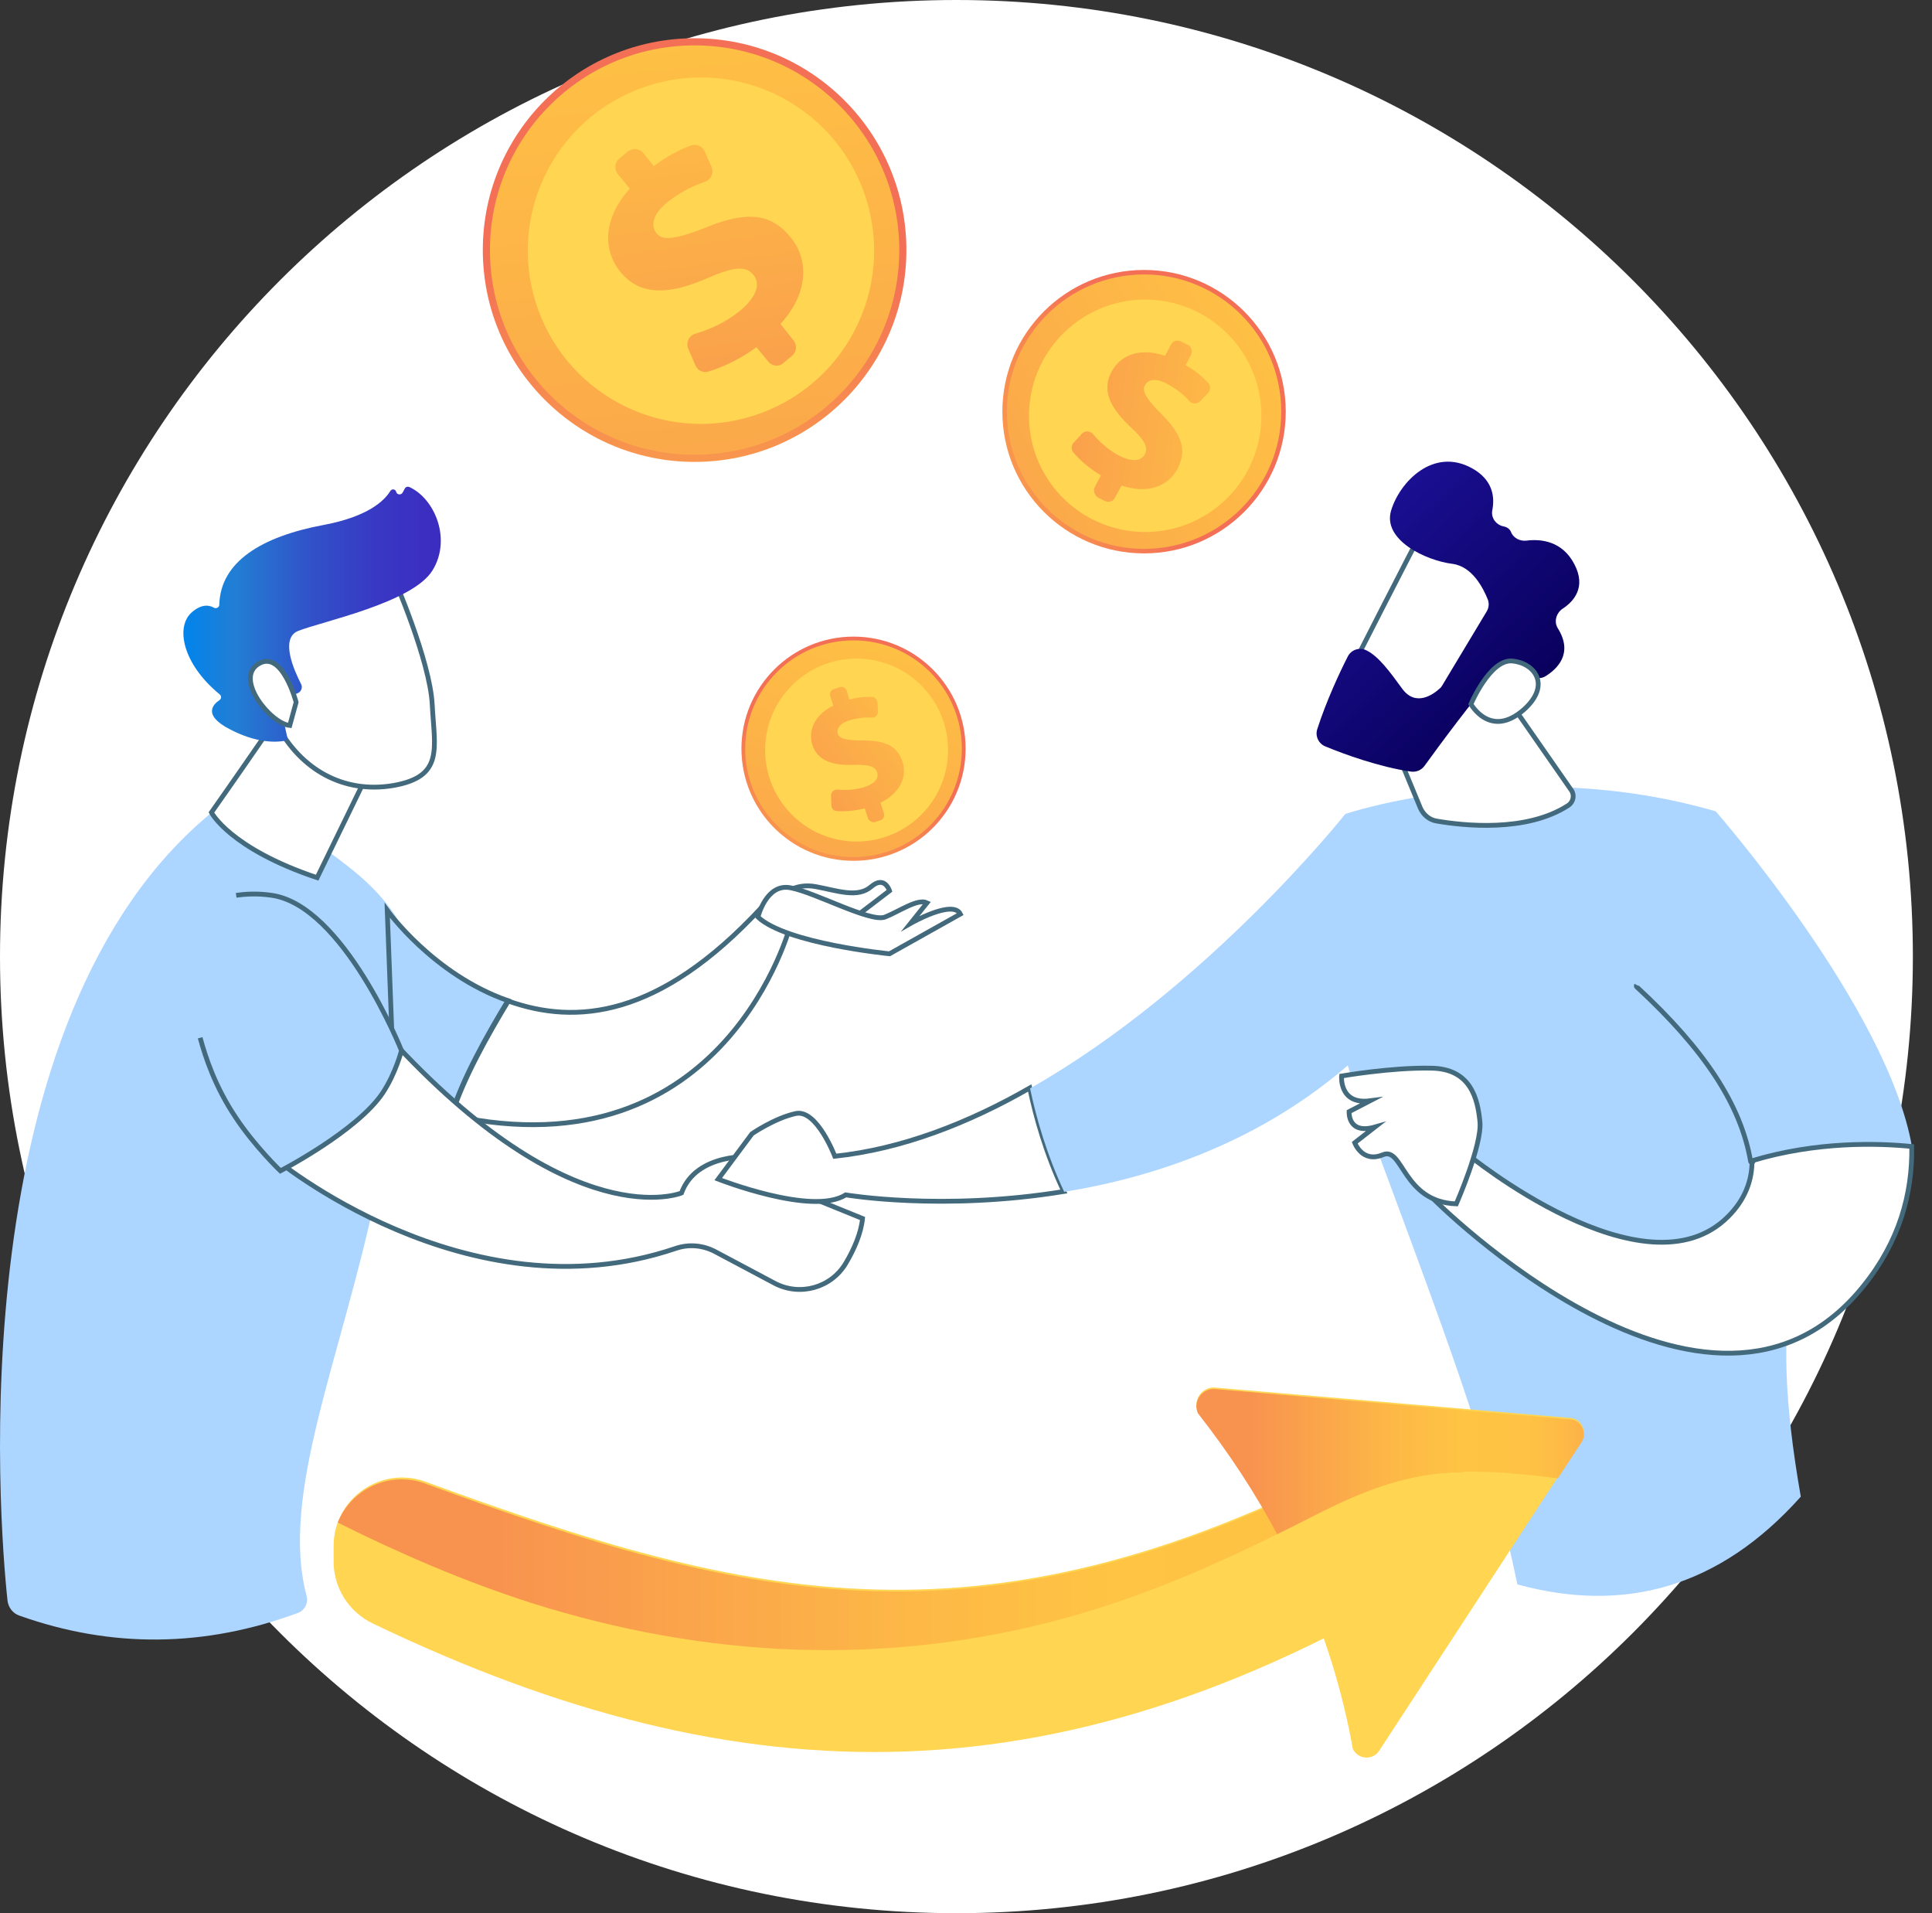
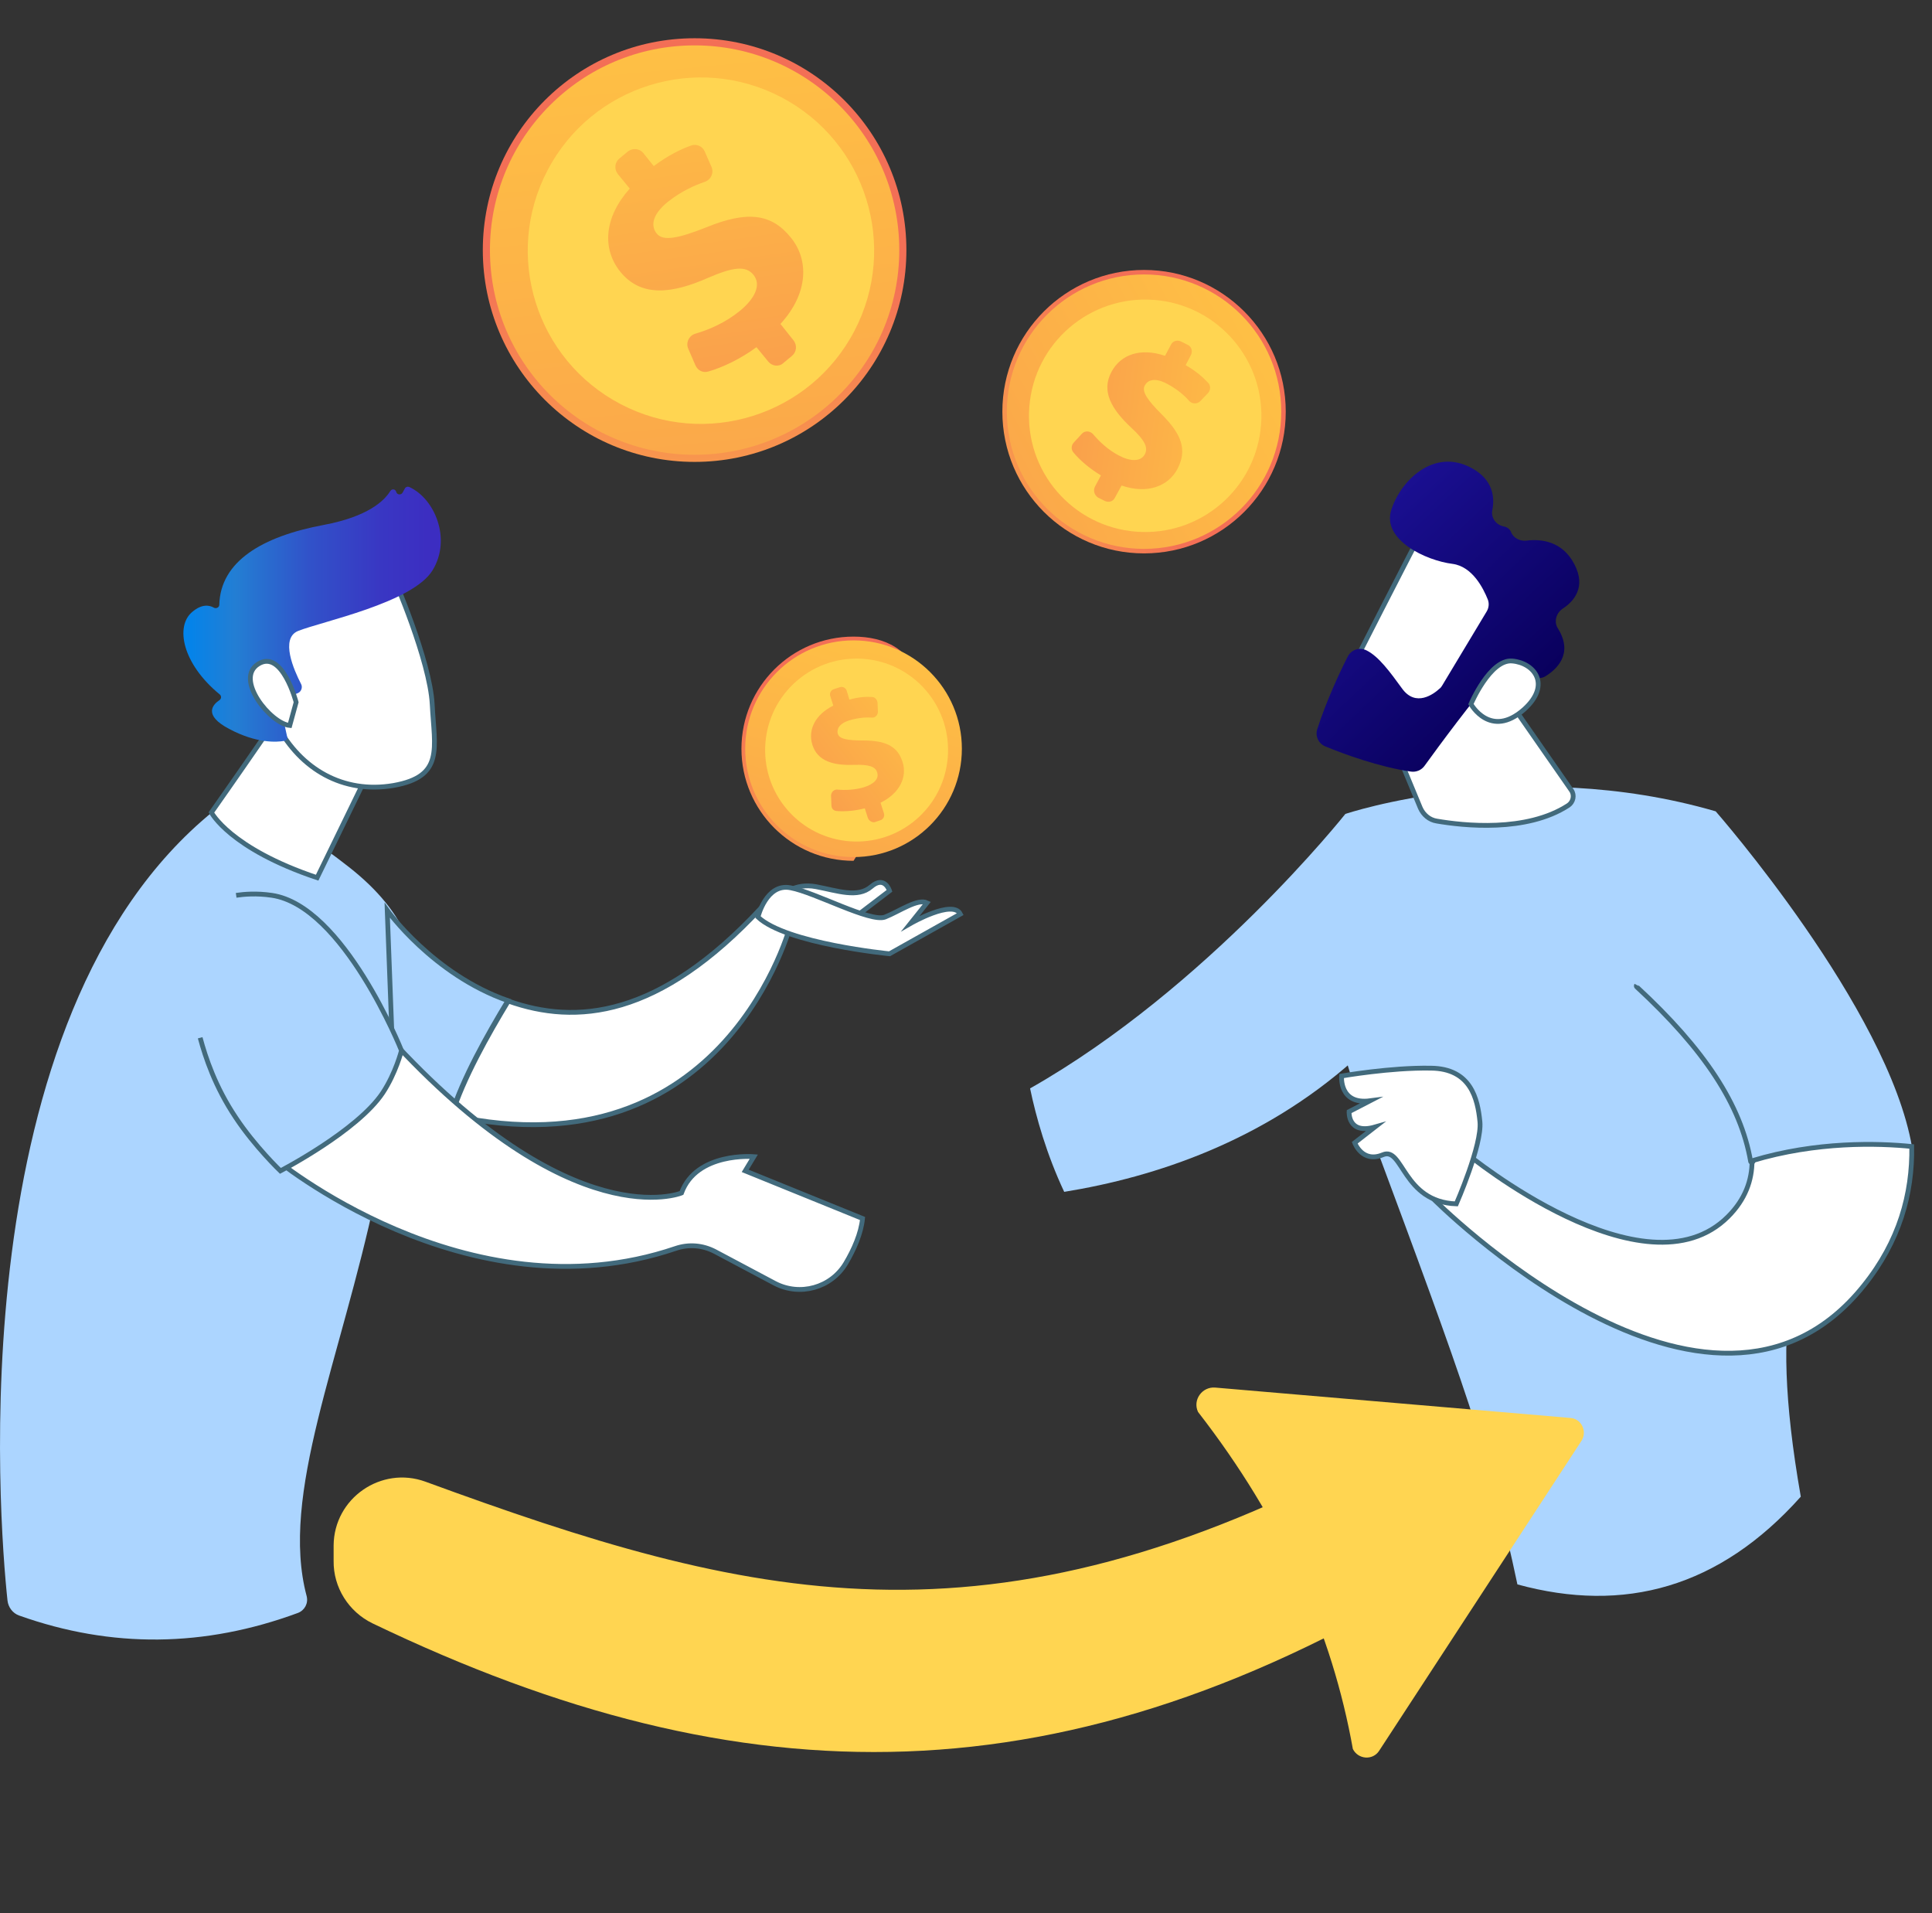
<svg xmlns="http://www.w3.org/2000/svg" width="101" height="100" viewBox="0 0 101 100" fill="none">
  <rect x="0" y="0" width="101" height="100" fill="#333333" stroke="none" />
-   <path d="M50 100C77.614 100 100 77.614 100 50C100 22.386 77.614 0 50 0C22.386 0 0 22.386 0 50C0 77.614 22.386 100 50 100Z" fill="white" />
  <path d="M0.999 84.441C0.666 84.324 0.431 84.01 0.392 83.657C-0.059 79.444 -2.156 53.185 11.17 42.388C11.17 42.388 11.934 40.389 18.225 45.307C24.515 50.226 21.145 55.38 19.636 62.493C17.813 71.096 14.619 78.131 16.03 83.422C16.128 83.795 15.932 84.167 15.579 84.304C10.7 86.107 5.84 86.166 0.999 84.441Z" fill="#ACD5FF" />
  <path d="M16.383 34.53C16.383 34.902 11.052 42.466 11.052 42.466C11.052 42.466 12.013 44.347 16.579 45.876L20.517 37.783L16.383 34.53Z" fill="white" stroke="#426A7C" stroke-width="0.25" stroke-miterlimit="10" />
  <path d="M20.576 30.179C20.576 30.179 22.477 34.529 22.595 36.822C22.712 39.115 23.222 40.585 20.576 41.055C17.931 41.506 15.716 40.193 14.501 37.92C14.501 37.92 12.62 34.412 13.032 32.981C13.463 31.531 20.576 30.179 20.576 30.179Z" fill="white" stroke="#426A7C" stroke-width="0.25" stroke-miterlimit="10" />
  <path d="M15.403 36.293L15.559 36.234C15.755 36.156 15.834 35.921 15.736 35.745C15.363 35.02 14.638 33.373 15.579 32.981C16.794 32.492 21.575 31.512 22.614 29.807C23.613 28.18 22.732 26.064 21.399 25.456C21.301 25.417 21.203 25.456 21.164 25.535L21.046 25.75C20.968 25.888 20.752 25.868 20.713 25.711C20.674 25.554 20.478 25.535 20.4 25.672C20.086 26.181 19.224 27.005 16.931 27.436C13.678 28.043 11.523 29.356 11.464 31.61C11.464 31.747 11.307 31.825 11.189 31.767C10.954 31.629 10.562 31.551 10.053 31.982C9.151 32.727 9.524 34.686 11.483 36.293C11.581 36.372 11.581 36.509 11.483 36.587C11.131 36.822 10.601 37.371 11.973 38.096C13.404 38.86 14.462 38.801 14.873 38.723C14.972 38.704 15.05 38.606 15.011 38.508L14.579 36.528C14.56 36.411 14.638 36.313 14.756 36.313H15.403V36.293Z" fill="url(#paint0_linear)" />
  <path d="M15.481 36.705C15.481 36.705 14.756 33.922 13.502 34.706C12.247 35.49 14.148 37.822 15.148 37.92L15.481 36.705Z" fill="white" stroke="#426A7C" stroke-width="0.25" stroke-miterlimit="10" />
  <path d="M20.243 47.58L20.616 57.437C21.654 57.79 22.654 58.084 23.594 58.28C24.182 56.379 25.495 54.047 26.553 52.303C22.634 50.931 20.243 47.58 20.243 47.58Z" fill="#ACD5FF" stroke="#426A7C" stroke-width="0.25" stroke-miterlimit="10" />
  <path d="M39.82 47.424C34.45 53.224 30.1 53.577 26.573 52.323C25.515 54.067 24.201 56.399 23.614 58.3C37.978 61.455 41.348 48.266 41.348 48.266L39.82 47.424Z" fill="white" stroke="#426A7C" stroke-width="0.25" stroke-miterlimit="10" />
  <path d="M40.898 46.796C40.898 46.796 41.525 46.13 42.661 46.346C43.798 46.561 44.837 46.953 45.542 46.346C46.248 45.738 46.502 46.561 46.502 46.561L44.366 48.188L40.898 46.796Z" fill="white" stroke="#426A7C" stroke-width="0.25" stroke-miterlimit="10" />
  <path d="M39.624 47.933C39.624 47.933 40.055 46.15 41.329 46.404C42.603 46.64 45.503 48.227 46.267 47.933C47.012 47.639 47.972 46.953 48.462 47.188L47.6 48.266C47.6 48.266 49.814 46.992 50.206 47.776L46.502 49.853C46.502 49.853 41.094 49.324 39.624 47.933Z" fill="white" stroke="#426A7C" stroke-width="0.25" stroke-miterlimit="10" />
  <path d="M14.286 60.495C14.286 60.495 24.398 68.96 35.313 65.257C35.998 65.022 36.724 65.08 37.37 65.413L40.506 67.079C41.819 67.765 43.445 67.314 44.209 66.041C44.641 65.316 45.013 64.473 45.091 63.689L38.958 61.2L39.408 60.456C39.408 60.456 36.41 60.201 35.626 62.356C35.626 62.356 29.924 64.728 20.282 54.146C20.282 54.126 15.912 57.83 14.286 60.495Z" fill="white" stroke="#426A7C" stroke-width="0.25" stroke-miterlimit="10" />
-   <path d="M43.641 60.436C43.641 60.436 42.7 57.967 41.603 58.202C40.506 58.437 39.31 59.26 39.31 59.26L37.547 61.631C37.547 61.631 42.485 63.571 44.209 62.454C44.209 62.454 49.245 63.316 55.614 62.278C54.693 60.338 54.145 58.378 53.831 56.869C50.617 58.711 47.149 60.063 43.641 60.436Z" fill="white" stroke="#426A7C" stroke-width="0.25" stroke-miterlimit="10" />
  <path d="M70.331 42.544C70.331 42.544 63.12 51.637 53.85 56.889C54.164 58.398 54.713 60.338 55.634 62.297C60.454 61.514 66.02 59.632 70.743 55.439L70.331 42.544Z" fill="#ACD5FF" />
  <path d="M79.326 82.815C77.915 76.113 76.504 72.233 71.781 59.534C70.292 55.537 68.94 51.5 69.606 47.287L70.331 42.544C70.331 42.544 79.502 39.448 89.692 42.407C89.692 42.407 98.726 52.715 99.961 59.985C100.882 65.374 90.555 57.829 94.141 78.229C89.888 82.991 84.911 84.343 79.326 82.815Z" fill="#ACD5FF" />
  <path d="M71.879 36.509L74.251 42.231C74.407 42.584 74.721 42.858 75.113 42.917C76.485 43.152 79.796 43.525 81.991 42.094C82.246 41.918 82.324 41.565 82.148 41.31L77.758 35L71.879 36.509Z" fill="white" stroke="#426A7C" stroke-width="0.25" stroke-miterlimit="10" />
  <path d="M74.349 27.769C74.251 27.867 70.135 35.96 70.135 35.96L74.799 38.214L79.835 31.12C79.835 31.12 76.014 26.181 74.349 27.769Z" fill="white" stroke="#426A7C" stroke-width="0.25" stroke-miterlimit="10" />
  <path d="M77.719 31.962L75.387 35.842C75.348 35.901 75.309 35.96 75.25 35.999C74.976 36.254 74.015 36.998 73.29 35.979C72.663 35.117 72.075 34.314 71.448 34C71.076 33.804 70.625 33.961 70.449 34.333C70.057 35.097 69.332 36.646 68.862 38.115C68.744 38.488 68.94 38.88 69.293 39.017C70.233 39.409 72.115 40.095 73.761 40.33C74.035 40.369 74.309 40.251 74.466 40.036C75.171 39.056 77.19 36.332 77.876 35.646C78.522 35.019 79.698 35.254 80.227 35.411C80.423 35.47 80.639 35.45 80.815 35.333C81.344 35 82.285 34.196 81.442 32.844C81.227 32.511 81.344 32.06 81.677 31.825C82.285 31.433 82.932 30.688 82.305 29.493C81.677 28.278 80.561 28.16 79.796 28.258C79.463 28.298 79.11 28.121 78.993 27.808C78.934 27.671 78.816 27.553 78.601 27.514C78.209 27.435 77.935 27.063 78.013 26.671C78.15 25.985 78.052 25.084 76.955 24.476C74.936 23.359 73.173 25.182 72.722 26.691C72.271 28.219 74.525 29.297 75.936 29.473C76.974 29.611 77.543 30.747 77.778 31.335C77.856 31.531 77.837 31.766 77.719 31.962Z" fill="url(#paint1_linear)" />
  <path d="M76.896 36.803C76.896 36.803 77.895 34.451 79.052 34.549C80.208 34.647 81.109 35.784 79.679 37.077C77.915 38.645 76.896 36.803 76.896 36.803Z" fill="white" stroke="#426A7C" stroke-width="0.25" stroke-miterlimit="10" />
  <path d="M76.7 60.318C76.7 60.318 85.989 67.941 90.339 63.591C91.24 62.69 91.593 61.69 91.593 60.671C94.964 59.652 98.197 59.75 99.941 59.926C99.98 62.396 99.294 64.884 97.433 67.197C89.379 77.269 74.877 62.611 74.877 62.611L76.7 60.318Z" fill="white" stroke="#426A7C" stroke-width="0.25" stroke-miterlimit="10" />
  <path d="M76.132 62.925C76.132 62.925 77.484 59.848 77.367 58.633C77.249 57.438 76.896 55.85 74.799 55.831C72.703 55.792 70.135 56.242 70.135 56.242C70.135 56.242 69.998 57.751 71.625 57.536L70.527 58.104C70.527 58.104 70.449 59.319 71.879 58.907L70.821 59.73C70.821 59.73 71.213 60.808 72.291 60.358C73.349 59.907 73.33 62.827 76.132 62.925Z" fill="white" stroke="#426A7C" stroke-width="0.25" stroke-miterlimit="10" />
  <path d="M91.652 60.671C91.652 60.71 91.632 60.749 91.593 60.749C91.593 60.749 91.593 60.749 91.574 60.749C91.534 60.749 91.515 60.73 91.515 60.69C91.005 57.751 89.124 54.87 85.558 51.578C85.538 51.559 85.538 51.519 85.558 51.48" stroke="#426A7C" stroke-width="0.25" stroke-miterlimit="10" />
  <path d="M10.464 54.243C10.739 55.262 11.248 56.81 12.326 58.417C13.326 59.926 14.658 61.2 14.658 61.2C14.658 61.2 18.675 59.123 20.008 57.124C20.694 56.085 20.988 54.91 20.988 54.91C20.988 54.91 17.97 47.346 14.207 46.797C13.404 46.679 12.757 46.738 12.346 46.797" fill="#ACD5FF" />
  <path d="M10.464 54.243C10.739 55.262 11.248 56.81 12.326 58.417C13.326 59.926 14.658 61.2 14.658 61.2C14.658 61.2 18.675 59.123 20.008 57.124C20.694 56.085 20.988 54.91 20.988 54.91C20.988 54.91 17.97 47.346 14.207 46.797C13.404 46.679 12.757 46.738 12.346 46.797" stroke="#426A7C" stroke-width="0.25" stroke-miterlimit="10" />
  <path d="M75.583 82.07C55.791 94.299 38.899 94.181 19.479 84.853C18.225 84.246 17.421 82.972 17.441 81.581V80.777C17.46 78.308 19.93 76.603 22.242 77.446C39.056 83.599 51.636 86.852 71.997 75.858C74.231 74.643 76.994 76.113 77.249 78.641C77.406 80.013 76.759 81.345 75.583 82.07Z" fill="#FFD551" />
  <path d="M72.095 91.516L82.677 75.309C82.991 74.819 82.677 74.153 82.089 74.114L63.532 72.527C62.846 72.468 62.336 73.173 62.63 73.8C67.059 79.503 69.646 85.382 70.724 91.418C70.998 91.966 71.762 92.025 72.095 91.516Z" fill="#FFD551" />
-   <path d="M27.749 83.775C36.9 86.676 46.306 87.126 55.595 84.598C60.142 83.364 64.316 81.463 68.47 79.327C70.41 78.328 72.428 77.426 74.584 77.093C75.231 76.995 75.877 76.956 76.524 76.936C75.505 75.604 73.604 75.075 71.978 75.956C51.617 86.93 39.017 83.697 22.223 77.544C20.341 76.858 18.343 77.857 17.657 79.582C20.949 81.228 24.28 82.658 27.749 83.775Z" fill="url(#paint2_linear)" />
-   <path d="M66.765 80.189C67.333 79.914 67.921 79.62 68.49 79.326C70.43 78.327 72.448 77.426 74.604 77.092C76.838 76.759 79.052 76.975 81.286 77.249C81.345 77.249 81.403 77.269 81.443 77.269L82.677 75.388C82.991 74.898 82.677 74.231 82.089 74.192L63.532 72.605C62.846 72.546 62.336 73.252 62.63 73.879C64.257 75.956 65.628 78.053 66.765 80.189Z" fill="url(#paint3_linear)" />
  <path d="M36.312 24.143C42.427 24.143 47.384 19.186 47.384 13.071C47.384 6.956 42.427 1.999 36.312 1.999C30.197 1.999 25.24 6.956 25.24 13.071C25.24 19.186 30.197 24.143 36.312 24.143Z" fill="url(#paint4_linear)" />
  <path d="M36.312 23.771C42.221 23.771 47.012 18.981 47.012 13.071C47.012 7.162 42.221 2.372 36.312 2.372C30.403 2.372 25.613 7.162 25.613 13.071C25.613 18.981 30.403 23.771 36.312 23.771Z" fill="url(#paint5_linear)" />
  <path d="M44.664 17.301C46.984 12.872 45.273 7.401 40.843 5.082C36.413 2.763 30.943 4.474 28.623 8.903C26.305 13.333 28.015 18.804 32.445 21.123C36.875 23.442 42.346 21.731 44.664 17.301Z" fill="#FFD551" />
  <path d="M40.173 18.911L39.546 18.147C38.723 18.754 37.782 19.205 37.018 19.421C36.743 19.499 36.469 19.362 36.352 19.087L35.979 18.225C35.842 17.912 36.018 17.539 36.352 17.441C37.096 17.226 37.939 16.853 38.683 16.246C39.448 15.619 39.82 14.894 39.389 14.365C38.997 13.875 38.331 13.953 37.018 14.521C35.156 15.344 33.53 15.56 32.432 14.208C31.452 12.993 31.59 11.347 32.922 9.857L32.295 9.093C32.099 8.838 32.138 8.486 32.373 8.29L32.824 7.917C33.079 7.721 33.432 7.761 33.628 7.996L34.176 8.682C34.941 8.113 35.587 7.8 36.136 7.604C36.41 7.506 36.724 7.643 36.841 7.917L37.194 8.721C37.331 9.034 37.175 9.387 36.841 9.505C36.332 9.681 35.646 9.975 34.921 10.543C34 11.288 34.059 11.876 34.333 12.209C34.666 12.621 35.45 12.464 36.939 11.876C39.056 11.014 40.33 11.151 41.349 12.425C42.289 13.581 42.27 15.325 40.8 16.932L41.486 17.794C41.682 18.049 41.642 18.401 41.407 18.597L40.957 18.97C40.741 19.185 40.369 19.146 40.173 18.911Z" fill="url(#paint6_linear)" />
  <path d="M59.808 28.925C63.899 28.925 67.216 25.608 67.216 21.517C67.216 17.427 63.899 14.11 59.808 14.11C55.717 14.11 52.401 17.427 52.401 21.517C52.401 25.608 55.717 28.925 59.808 28.925Z" fill="url(#paint7_linear)" />
  <path d="M59.808 28.689C63.769 28.689 66.98 25.478 66.98 21.517C66.98 17.556 63.769 14.345 59.808 14.345C55.847 14.345 52.636 17.556 52.636 21.517C52.636 25.478 55.847 28.689 59.808 28.689Z" fill="url(#paint8_linear)" />
  <path d="M65.925 22.198C66.182 18.853 63.678 15.933 60.333 15.676C56.987 15.419 54.067 17.922 53.81 21.268C53.553 24.613 56.057 27.533 59.402 27.79C62.747 28.047 65.668 25.544 65.925 22.198Z" fill="#FFD551" />
  <path d="M57.241 25.437L57.554 24.849C56.967 24.496 56.437 24.045 56.104 23.634C55.987 23.477 56.006 23.281 56.124 23.144L56.555 22.674C56.712 22.497 56.986 22.517 57.143 22.693C57.476 23.085 57.927 23.516 58.495 23.81C59.083 24.124 59.632 24.143 59.847 23.751C60.043 23.379 59.828 22.987 59.122 22.34C58.123 21.4 57.554 20.459 58.103 19.44C58.593 18.519 59.632 18.166 60.905 18.598L61.219 18.01C61.317 17.814 61.552 17.755 61.748 17.853L62.101 18.029C62.297 18.127 62.355 18.362 62.258 18.558L61.983 19.087C62.532 19.401 62.885 19.715 63.159 20.009C63.296 20.146 63.296 20.381 63.159 20.538L62.747 20.969C62.591 21.125 62.336 21.125 62.179 20.969C61.944 20.694 61.572 20.361 61.023 20.067C60.337 19.695 59.984 19.891 59.847 20.146C59.671 20.459 59.984 20.91 60.729 21.655C61.807 22.732 62.062 23.536 61.552 24.516C61.082 25.398 60.004 25.848 58.632 25.378L58.279 26.024C58.181 26.221 57.946 26.279 57.75 26.181L57.398 26.005C57.202 25.868 57.143 25.633 57.241 25.437Z" fill="url(#paint9_linear)" />
-   <path d="M44.621 44.994C47.857 44.994 50.48 42.37 50.48 39.135C50.48 35.898 47.857 33.275 44.621 33.275C41.385 33.275 38.761 35.898 38.761 39.135C38.761 42.37 41.385 44.994 44.621 44.994Z" fill="url(#paint10_linear)" />
+   <path d="M44.621 44.994C50.48 35.898 47.857 33.275 44.621 33.275C41.385 33.275 38.761 35.898 38.761 39.135C38.761 42.37 41.385 44.994 44.621 44.994Z" fill="url(#paint10_linear)" />
  <path d="M44.621 44.798C47.748 44.798 50.284 42.263 50.284 39.135C50.284 36.007 47.748 33.472 44.621 33.472C41.493 33.472 38.957 36.007 38.957 39.135C38.957 42.263 41.493 44.798 44.621 44.798Z" fill="url(#paint11_linear)" />
  <path d="M47.893 42.835C49.898 41.116 50.13 38.098 48.411 36.093C46.692 34.088 43.673 33.856 41.669 35.575C39.664 37.294 39.432 40.312 41.151 42.317C42.87 44.322 45.888 44.554 47.893 42.835Z" fill="#FFD551" />
  <path d="M45.365 42.74L45.209 42.251C44.68 42.388 44.131 42.427 43.719 42.388C43.563 42.368 43.465 42.251 43.465 42.094L43.445 41.584C43.445 41.408 43.602 41.251 43.778 41.271C44.19 41.31 44.68 41.29 45.15 41.153C45.659 40.996 45.973 40.722 45.855 40.369C45.757 40.056 45.405 39.958 44.66 39.977C43.582 40.017 42.74 39.801 42.465 38.919C42.23 38.135 42.622 37.351 43.563 36.881L43.406 36.391C43.347 36.234 43.445 36.058 43.602 36.019L43.896 35.921C44.053 35.862 44.229 35.96 44.268 36.117L44.405 36.568C44.895 36.43 45.267 36.411 45.581 36.43C45.738 36.43 45.855 36.568 45.875 36.724L45.895 37.195C45.895 37.371 45.757 37.528 45.581 37.508C45.287 37.489 44.895 37.508 44.425 37.645C43.837 37.822 43.739 38.135 43.798 38.351C43.876 38.625 44.288 38.704 45.13 38.704C46.326 38.704 46.933 39.017 47.188 39.84C47.423 40.585 47.07 41.447 46.032 41.957L46.208 42.505C46.267 42.662 46.169 42.838 46.012 42.878L45.718 42.976C45.601 42.995 45.424 42.917 45.365 42.74Z" fill="url(#paint12_linear)" />
  <defs>
    <linearGradient id="paint0_linear" x1="9.57" y1="32.085" x2="23.027" y2="32.085" gradientUnits="userSpaceOnUse">
      <stop stop-color="#0084ED" />
      <stop offset="0.205" stop-color="#237ED3" />
      <stop offset="0.491" stop-color="#3152C9" />
      <stop offset="0.767" stop-color="#3937C3" />
      <stop offset="0.967" stop-color="#3C2DC1" />
    </linearGradient>
    <linearGradient id="paint1_linear" x1="78.746" y1="37.349" x2="70.221" y2="28.293" gradientUnits="userSpaceOnUse">
      <stop stop-color="#09005D" />
      <stop offset="1" stop-color="#1A0F91" />
    </linearGradient>
    <linearGradient id="paint2_linear" x1="77.292" y1="80.876" x2="17.441" y2="80.876" gradientUnits="userSpaceOnUse">
      <stop stop-color="#FCB148" />
      <stop offset="0.052" stop-color="#FDBA46" />
      <stop offset="0.142" stop-color="#FFC244" />
      <stop offset="0.318" stop-color="#FFC444" />
      <stop offset="0.485" stop-color="#FDB946" />
      <stop offset="0.775" stop-color="#F99C4D" />
      <stop offset="0.866" stop-color="#F8924F" />
      <stop offset="1" stop-color="#F8924F" />
    </linearGradient>
    <linearGradient id="paint3_linear" x1="82.806" y1="76.387" x2="62.556" y2="76.387" gradientUnits="userSpaceOnUse">
      <stop stop-color="#FCB148" />
      <stop offset="0.052" stop-color="#FDBA46" />
      <stop offset="0.142" stop-color="#FFC244" />
      <stop offset="0.318" stop-color="#FFC444" />
      <stop offset="0.485" stop-color="#FDB946" />
      <stop offset="0.775" stop-color="#F99C4D" />
      <stop offset="0.866" stop-color="#F8924F" />
      <stop offset="1" stop-color="#F8924F" />
    </linearGradient>
    <linearGradient id="paint4_linear" x1="35.567" y1="36.294" x2="36.292" y2="13.555" gradientUnits="userSpaceOnUse">
      <stop stop-color="#FFC444" />
      <stop offset="0.996" stop-color="#F36F56" />
    </linearGradient>
    <linearGradient id="paint5_linear" x1="34.923" y1="-1.497" x2="42.433" y2="77.7" gradientUnits="userSpaceOnUse">
      <stop stop-color="#FFC444" />
      <stop offset="0.996" stop-color="#F36F56" />
    </linearGradient>
    <linearGradient id="paint6_linear" x1="35.098" y1="0.805" x2="41.566" y2="46.033" gradientUnits="userSpaceOnUse">
      <stop stop-color="#FFC444" />
      <stop offset="0.996" stop-color="#F36F56" />
    </linearGradient>
    <linearGradient id="paint7_linear" x1="45.352" y1="27.231" x2="59.538" y2="21.667" gradientUnits="userSpaceOnUse">
      <stop stop-color="#FFC444" />
      <stop offset="0.996" stop-color="#F36F56" />
    </linearGradient>
    <linearGradient id="paint8_linear" x1="68.44" y1="16.846" x2="21.684" y2="42.401" gradientUnits="userSpaceOnUse">
      <stop stop-color="#FFC444" />
      <stop offset="0.996" stop-color="#F36F56" />
    </linearGradient>
    <linearGradient id="paint9_linear" x1="66.556" y1="22.901" x2="41.712" y2="19.613" gradientUnits="userSpaceOnUse">
      <stop stop-color="#FFC444" />
      <stop offset="0.996" stop-color="#F36F56" />
    </linearGradient>
    <linearGradient id="paint10_linear" x1="39.741" y1="50.364" x2="44.553" y2="39.341" gradientUnits="userSpaceOnUse">
      <stop stop-color="#FFC444" />
      <stop offset="0.996" stop-color="#F36F56" />
    </linearGradient>
    <linearGradient id="paint11_linear" x1="46.831" y1="31.682" x2="34.998" y2="72.042" gradientUnits="userSpaceOnUse">
      <stop stop-color="#FFC444" />
      <stop offset="0.996" stop-color="#F36F56" />
    </linearGradient>
    <linearGradient id="paint12_linear" x1="49.156" y1="36.127" x2="33.455" y2="48.159" gradientUnits="userSpaceOnUse">
      <stop stop-color="#FFC444" />
      <stop offset="0.996" stop-color="#F36F56" />
    </linearGradient>
  </defs>
</svg>